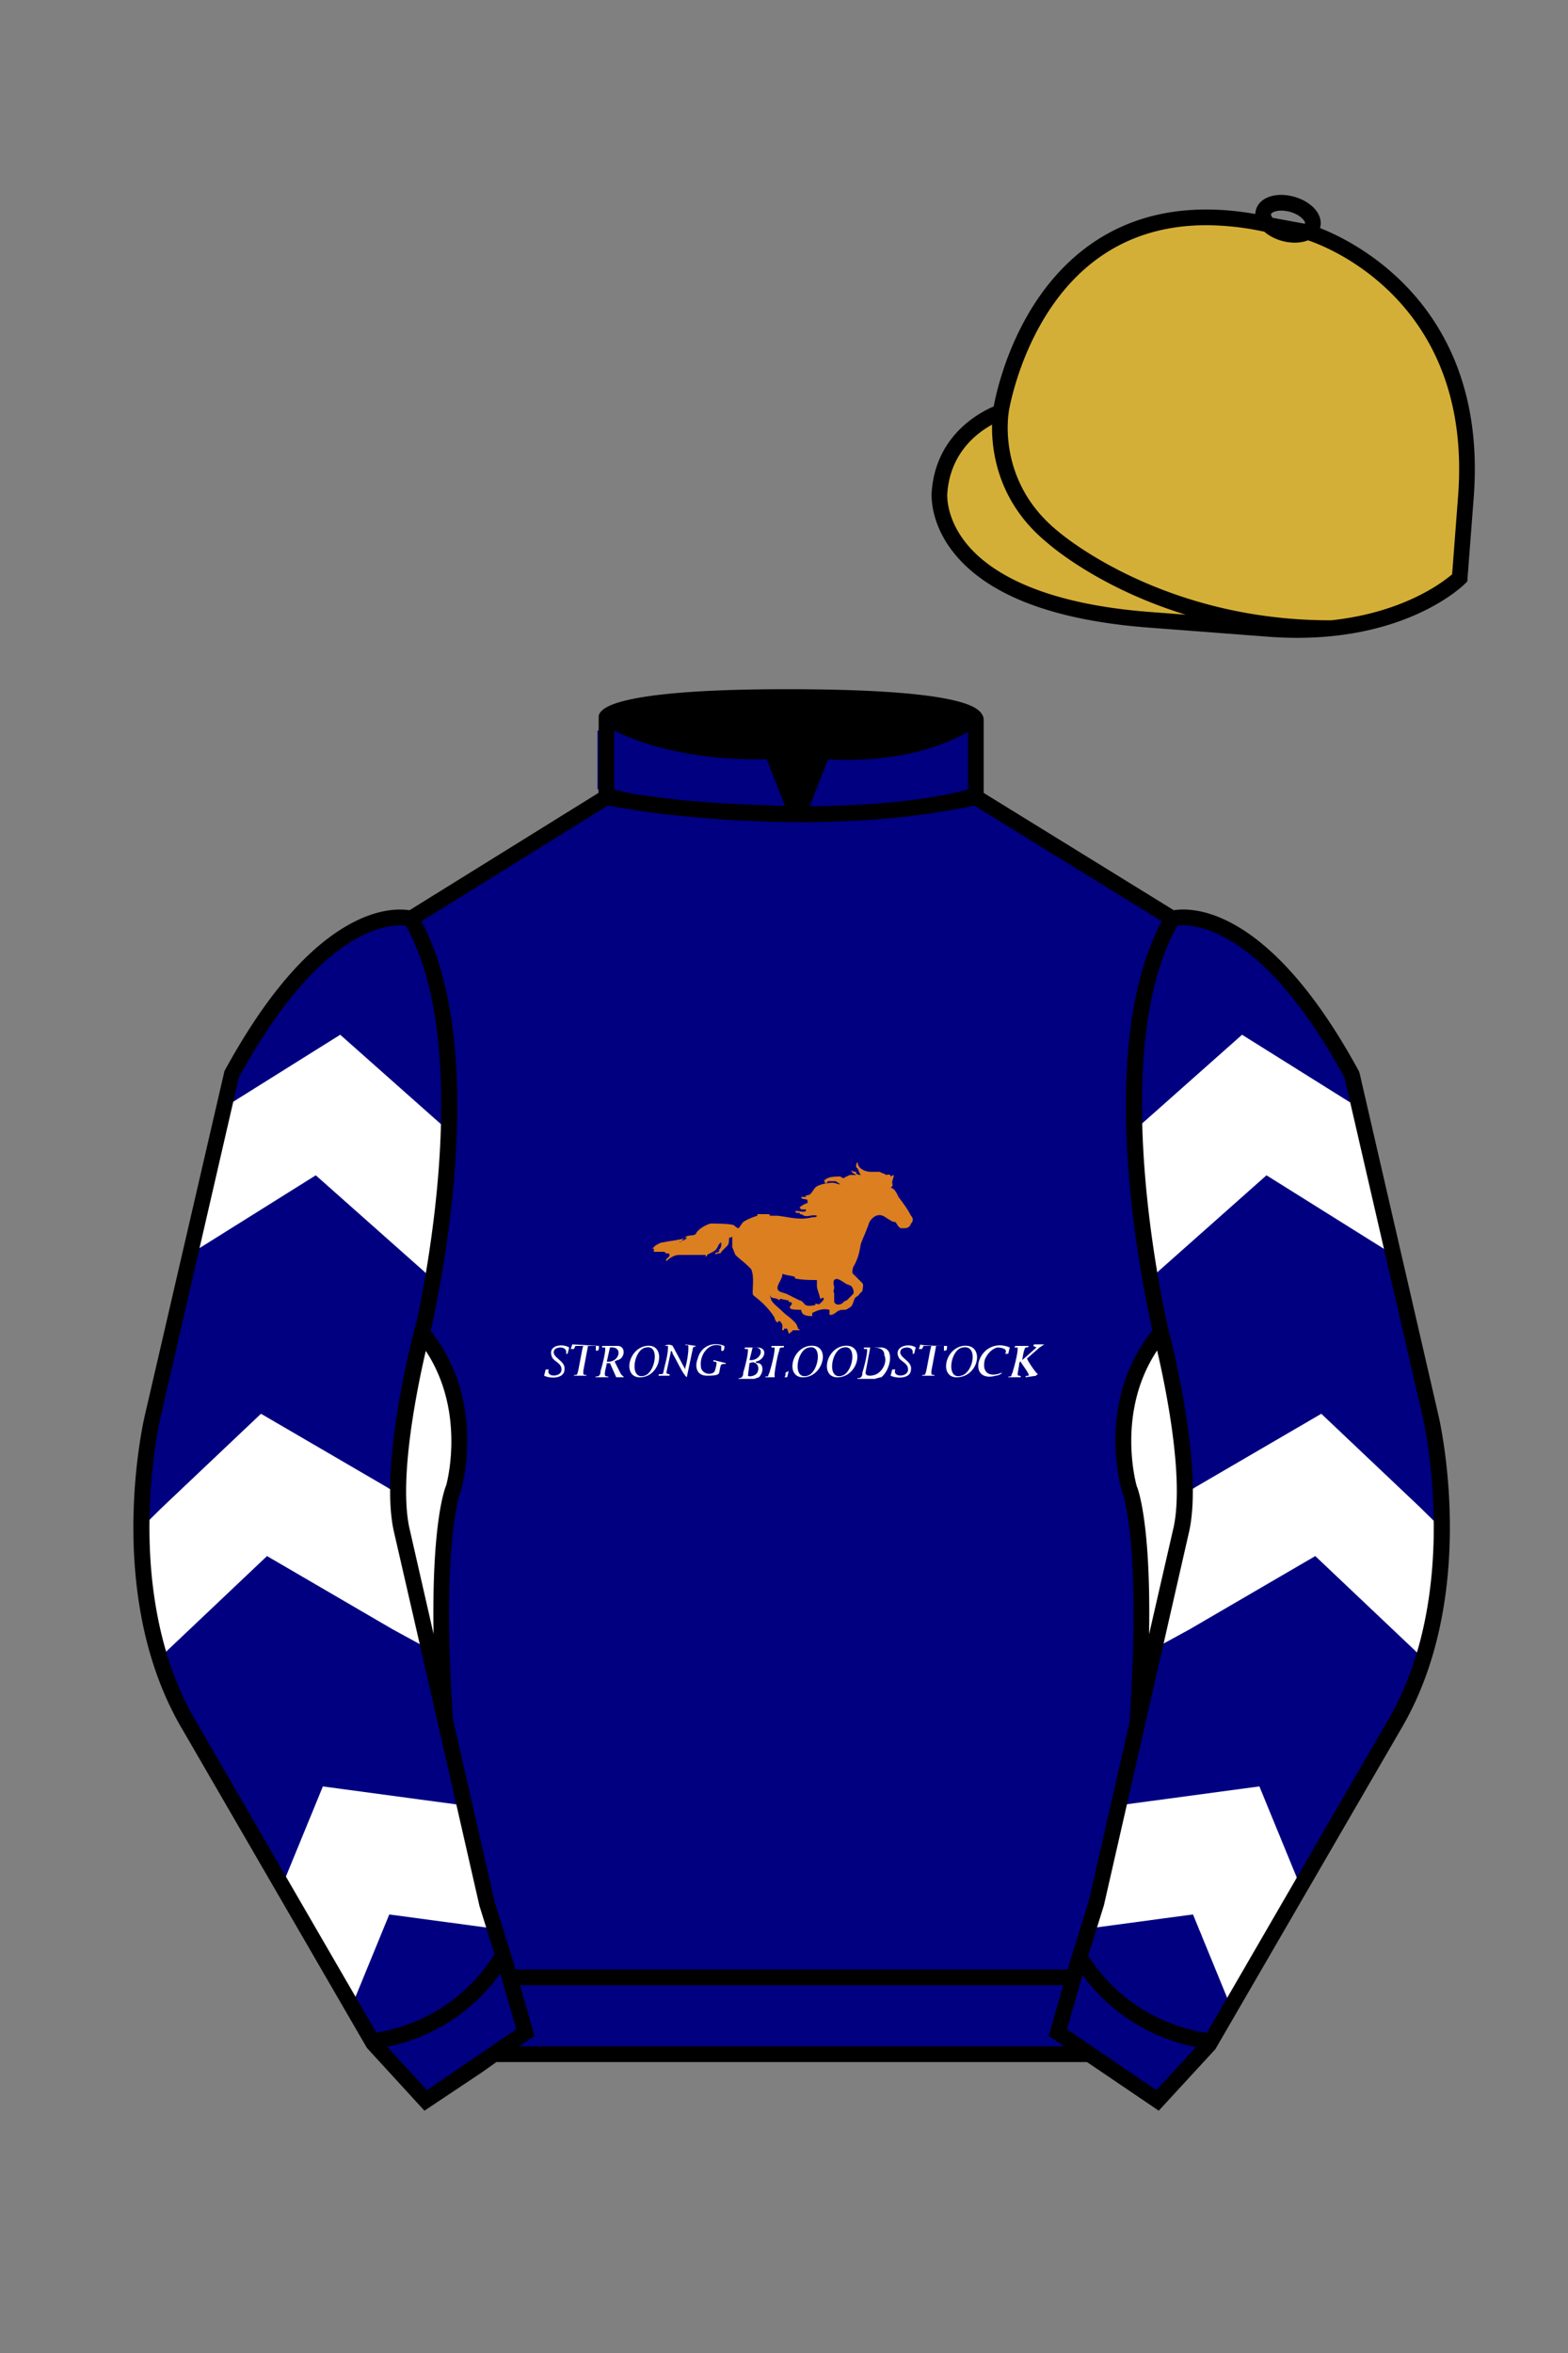
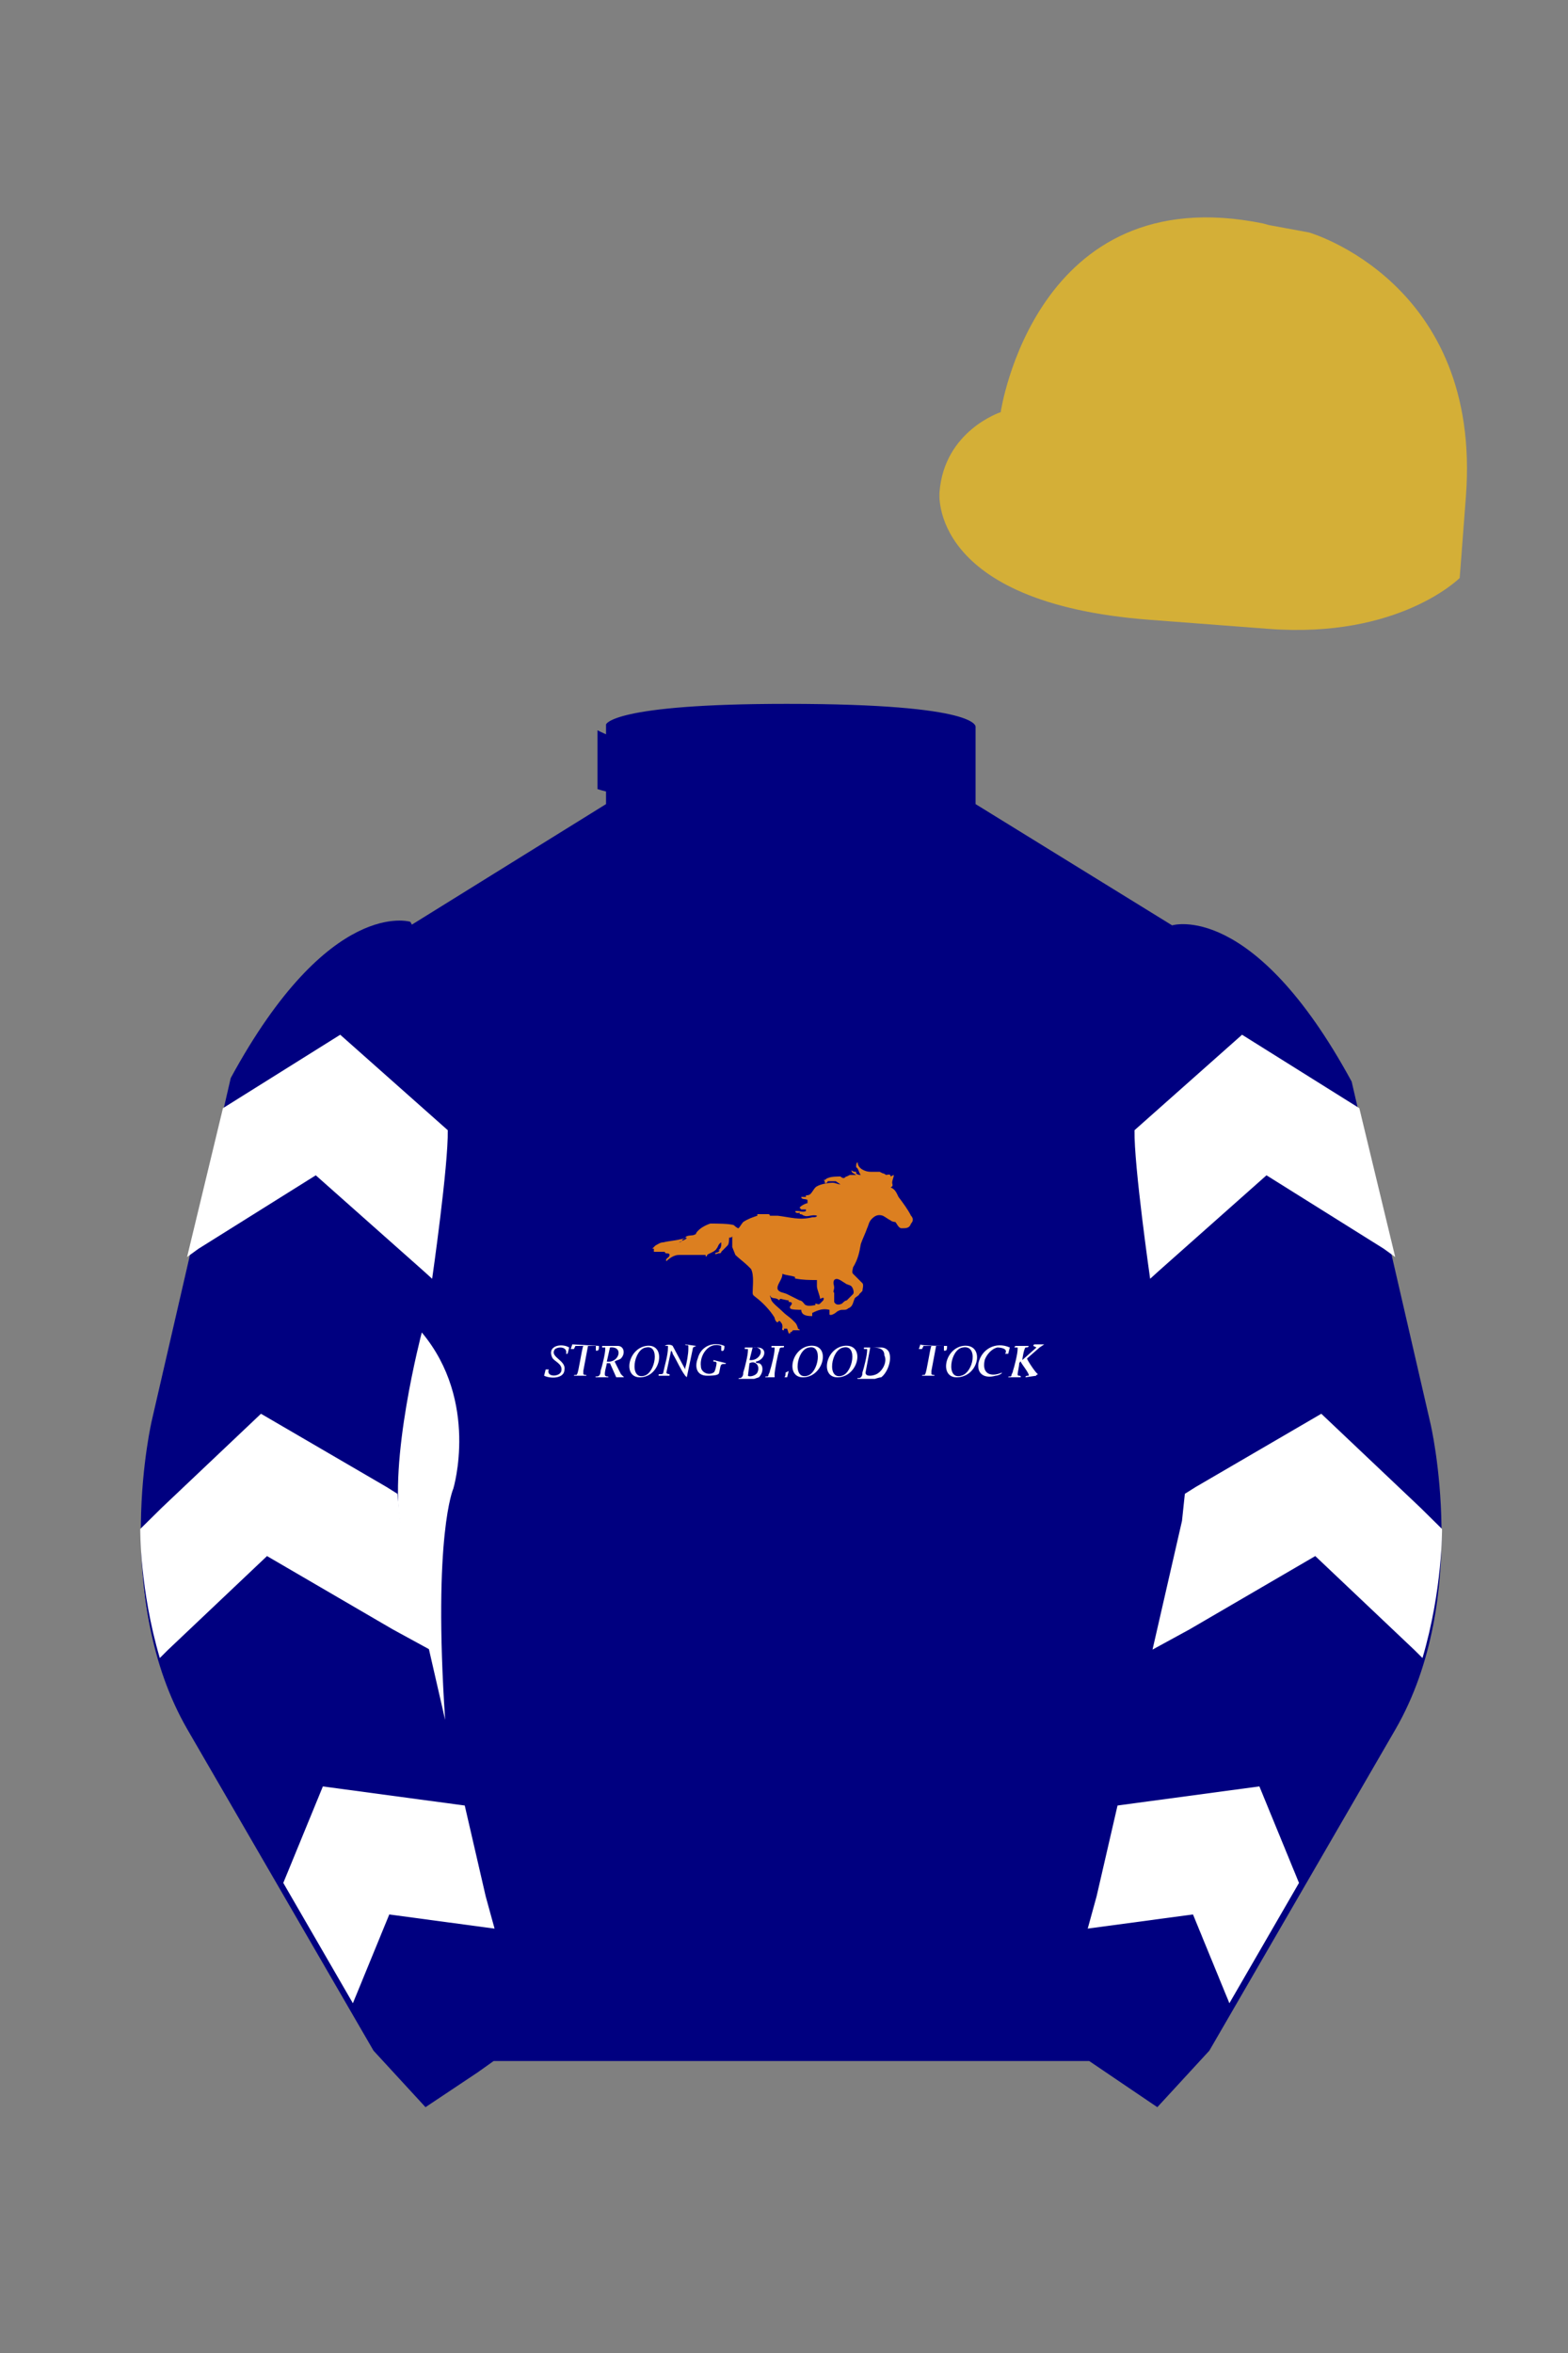
<svg xmlns="http://www.w3.org/2000/svg" viewBox="0 0 100 150">
  <rect x="0" y="0" width="100" height="150" fill="#808080" stroke="none" />
  <path d="M74.752 58.99s5.164-1.613 11.451 9.961l5.025 21.795s2.623 11.087-2.232 19.497l-11.869 20.482-3.318 3.605-4.346-2.944H31.484l-1.03.731-3.317 2.213-1.658-1.802-1.659-1.803-5.936-10.241-5.936-10.241c-2.427-4.205-2.985-9.08-2.936-12.902.049-3.823.705-6.595.705-6.595l2.512-10.897 2.512-10.898c3.144-5.787 6.007-8.277 8.084-9.321 2.077-1.043 3.368-.64 3.368-.64l6.228-3.865 6.229-3.865v-5.08s.087-.328 1.571-.655c1.483-.328 4.364-.655 9.95-.655 6.222 0 9.232.368 10.689.737 1.455.369 1.357.737 1.357.737v4.916l12.535 7.73z" fill="#000080" />
  <style type="text/css">
	.st0{fill:#DC7F20;}
	.st1{fill:#FFFFFF;}
</style>
  <path class="st0" d="M58.1,77.5c-0.2-0.4-0.5-0.8-0.8-1.2c-0.1-0.2-0.2-0.5-0.5-0.6c0.2-0.1,0.1-0.2,0.1-0.3c0-0.2,0.1-0.3,0.1-0.5  L56.8,75c0-0.2-0.2-0.1-0.3-0.1c0,0-0.1-0.1-0.2-0.1c0,0-0.2-0.1-0.2-0.1c-0.2,0-0.4,0-0.6,0c-0.3,0-0.8-0.2-0.8-0.6  c-0.1,0-0.1,0.2-0.1,0.3c0,0,0,0,0.1,0.1c0.1,0.2,0.1,0.3,0.2,0.4c-0.1,0-0.2,0-0.3-0.1c0,0,0-0.1,0-0.1c-0.1,0-0.2,0-0.3-0.1  c0,0.2,0.2,0.2,0.3,0.3c-0.1,0-0.3,0-0.4,0c0,0-0.2,0.1-0.2,0.1c-0.1,0-0.1,0.1-0.2,0.1c-0.1,0-0.2-0.1-0.2-0.1  c-0.2,0-0.6,0-0.8,0.1c-0.1,0-0.2,0.2-0.3,0.1l0.1,0.1l0,0.1c0.1,0.1,0.2-0.1,0.2-0.1c0.2,0,0.4,0,0.5,0l0.3,0.2  c-0.2,0-0.3-0.1-0.5-0.1c-0.3,0-0.9,0.1-1.1,0.3c-0.1,0.1-0.2,0.3-0.3,0.4c-0.1,0.1-0.2,0.1-0.3,0.1c0,0,0,0.1,0,0.1  c-0.1,0-0.2,0-0.3,0c0,0.2,0.3,0.1,0.4,0.2v0.2c-0.1,0-0.5,0.2-0.5,0.3l0.1,0.1h0.3v0.1c-0.2,0.1-0.3,0-0.6,0c-0.2,0,0,0.2,0.2,0.1  l0,0.1c0.2,0,0.2,0.1,0.3,0.1c0.2,0.1,0.5-0.1,0.8,0c0,0.1-0.2,0.1-0.3,0.1c-0.8,0.2-1.4,0-2.2-0.1c-0.1,0-0.3,0-0.5,0  c0,0,0-0.1-0.1-0.1c-0.1,0-0.6,0-0.7,0c0,0,0,0.1,0,0.1c-0.3,0.1-0.6,0.2-0.9,0.4c-0.1,0.1-0.2,0.3-0.3,0.4c-0.1,0-0.3-0.2-0.3-0.2  c-0.3-0.1-1.1-0.1-1.5-0.1c-0.3,0.1-0.7,0.3-0.9,0.6c0,0,0,0.1-0.1,0.1c-0.1,0.1-0.5,0-0.6,0.2l0.1,0c-0.1,0-0.3,0.1-0.4,0.1  c-0.4,0.1-0.7,0.1-1.1,0.2c-0.2,0-0.3,0.1-0.5,0.2l-0.2,0.2l0.1,0l0,0.2c0.2,0,0.4,0,0.7,0c0,0,0,0.1,0.1,0.1c0.1,0,0.2,0,0.2,0.1  c0,0.2-0.3,0.2-0.2,0.4c0.2-0.2,0.5-0.4,0.8-0.4c0.2,0,0.4,0,0.6,0c0.4,0,0.8,0,1.1,0l0,0.1c0.1,0,0.1-0.1,0.1-0.1  c0.1-0.1,0.5-0.2,0.6-0.4c0.1-0.1,0.1-0.3,0.3-0.4c0,0.2,0,0.4-0.2,0.5l0.1,0c-0.1,0.2-0.2,0.1-0.3,0.2c0,0.1,0.2,0,0.2,0  c0.1,0,0.2,0,0.2-0.1c0,0,0.2-0.2,0.2-0.2c0,0,0.2-0.2,0.2-0.2c0.1-0.1,0.1-0.4,0.1-0.5c0,0,0.2,0,0.2-0.1v0.7c0,0,0.2,0.5,0.2,0.5  c0.2,0.2,0.6,0.5,0.8,0.7c0,0,0.2,0.2,0.2,0.2c0.2,0.4,0.1,1.1,0.1,1.5c0,0.2,0.1,0.2,0.2,0.3c0.4,0.3,0.9,0.8,1.2,1.3  c0,0.1,0.1,0.3,0.2,0.3c0,0,0.1-0.2,0.2,0c0.1,0.1,0.1,0.2,0.1,0.3c0,0.1-0.1,0.2,0.1,0.2c0,0,0-0.1,0-0.1c0.1,0,0.2,0,0.2,0  L50.3,85h0.1l0-0.1c0.1,0.1,0.1-0.1,0.2-0.1c0.1,0,0.3,0,0.4,0c0-0.1,0,0-0.1-0.1c-0.1-0.3-0.1-0.3-0.3-0.5  c-0.3-0.3-0.4-0.3-0.7-0.6c-0.2-0.2-0.6-0.5-0.7-0.7c0,0-0.1-0.3-0.1-0.3c0.1,0,0,0.1,0.1,0.1c0.1,0.1,0.3,0,0.5,0.2  c0,0,0-0.1,0.1-0.1c0,0,0.4,0.1,0.5,0.1c0,0,0,0.1,0,0.1c0.1,0,0.2,0,0.2,0.1c0,0.1-0.2,0.2-0.1,0.3c0,0.1,0.6,0.1,0.7,0.1  c0,0.4,0.5,0.4,0.7,0.4v-0.2c0.4-0.2,0.7-0.3,1.1-0.2l0,0.3c0.1,0.1,0.4-0.1,0.5-0.2c0.2-0.1,0.2-0.1,0.4-0.1c0.1,0,0.2,0,0.3-0.1  c0.3-0.1,0.3-0.4,0.4-0.6c0-0.1,0.3-0.2,0.3-0.3c0,0,0.2-0.2,0.2-0.2c0-0.1,0.1-0.4,0-0.5l-0.6-0.6c-0.1-0.1,0-0.3,0-0.4  c0.3-0.5,0.4-0.9,0.5-1.5c0.1-0.3,0.3-0.7,0.4-1c0.1-0.2,0.1-0.4,0.3-0.6c0.2-0.2,0.4-0.3,0.7-0.2c0.2,0.1,0.3,0.2,0.5,0.3  c0.1,0.1,0.3,0.1,0.3,0.1c0.1,0.1,0.2,0.4,0.4,0.4c0.3,0,0.5,0,0.6-0.3C58.3,77.8,58.2,77.6,58.1,77.5L58.1,77.5z M43.5,79.1  c0,0-0.1,0.1-0.2,0.1L43.5,79.1c0-0.1,0.2-0.2,0.3-0.2C43.8,79,43.5,79.1,43.5,79.1L43.5,79.1z M52.5,82.9c0,0-0.2,0.2-0.2,0.2  c-0.1,0.1-0.2,0-0.3,0c0,0,0,0.1,0,0.1c-0.1,0-0.4,0.1-0.6,0c-0.1,0-0.2-0.3-0.4-0.3c-0.2-0.1-0.6-0.3-0.8-0.4s-0.5-0.1-0.6-0.3  c-0.1-0.3,0.3-0.6,0.3-1c0.2,0.1,0.5,0.1,0.8,0.2c0,0,0,0.1,0,0.1c0.5,0.1,0.9,0.1,1.4,0.1c0,0,0,0.3,0,0.4c0,0.2,0.2,0.6,0.2,0.8  C52.5,82.7,52.6,82.7,52.5,82.9L52.5,82.9z M54.4,82.5c0,0-0.4,0.4-0.4,0.4c-0.1,0-0.2,0.1-0.3,0.2c-0.2,0.1-0.4,0.1-0.5-0.1  c0-0.1,0-0.5,0-0.6c-0.1,0,0-0.2,0-0.3c0-0.2-0.1-0.3,0-0.5c0.2-0.2,0.5,0.1,0.7,0.2c0.1,0.1,0.3,0.1,0.4,0.2  C54.4,82.1,54.5,82.4,54.4,82.5L54.4,82.5z" />
  <path class="st1" d="M56.7,86.2c-0.1-0.2-0.3-0.3-0.5-0.3h-1.1c0,0,0,0,0,0.1l0.2,0c0,0,0,0.1,0,0.1c0,0.3-0.2,1.1-0.3,1.4  c0,0.1,0,0.2-0.1,0.3c-0.1,0.1-0.3,0-0.2,0.1h1.1c0,0,0.3-0.1,0.4-0.1C56.6,87.5,56.9,86.7,56.7,86.2L56.7,86.2z M55.9,87.6  c-0.2,0.1-0.7,0.2-0.7-0.1l0.3-1.6c0.4,0,0.9,0,0.9,0.5C56.6,86.8,56.3,87.4,55.9,87.6z" />
  <path class="st1" d="M39.6,87.6l-0.4-0.8c0.1-0.1,0.3-0.1,0.4-0.2c0.3-0.3,0.2-0.8-0.2-0.8c-0.3,0-0.7,0-1,0c0,0,0,0,0,0.1l0.2,0  c0,0,0,0.1,0,0.1c0,0.3-0.2,1.1-0.3,1.4c0,0.1,0,0.2-0.1,0.3c-0.1,0.1-0.3,0-0.2,0.1h0.8c0-0.1-0.1,0-0.2-0.1  c-0.1-0.1,0.1-0.7,0.1-0.8l0.2,0l0.4,0.9h0.5L39.6,87.6L39.6,87.6z M38.7,86.8l0.2-0.9C39.8,85.8,39.5,86.9,38.7,86.8z" />
  <path class="st1" d="M48.4,86.9c-0.1,0-0.2,0-0.2-0.1c0.6-0.1,0.8-0.9,0.1-0.9c-0.2,0-0.6,0-0.8,0c0,0,0,0,0,0.1l0.2,0  c0,0,0,0.1,0,0.1c0,0.3-0.2,1.1-0.3,1.4c0,0.1,0,0.2-0.1,0.3c-0.1,0.1-0.2,0-0.2,0.1h1c0,0,0.3-0.1,0.3-0.1  C48.7,87.5,48.7,87,48.4,86.9L48.4,86.9z M48,85.9c0.9-0.1,0.5,0.9-0.2,0.8L48,85.9z M48.3,87.5c-0.1,0.2-0.5,0.3-0.6,0.2l0.1-0.8  C48.2,86.7,48.5,87.1,48.3,87.5L48.3,87.5z" />
  <path class="st1" d="M66.1,87.7C66.1,87.7,66.1,87.8,66.1,87.7l-0.7,0.1c0-0.1,0.1-0.1,0.2-0.1c0.1-0.1-0.5-0.8-0.5-0.9  c-0.1,0,0,0-0.1,0.1c0,0.2-0.1,0.6-0.1,0.7c0,0.2,0.2,0,0.2,0.2h-0.8c0-0.1,0.2,0,0.2-0.1c0-0.1,0.1-0.2,0.1-0.3  c0.1-0.3,0.3-1.1,0.3-1.4c0,0,0-0.1,0-0.1l-0.2,0c0,0,0-0.1,0.1-0.1h0.8c0,0.1-0.1,0.1-0.2,0.1c-0.1,0.1-0.2,0.7-0.2,0.8l0.9-0.8  l-0.2-0.1c0,0,0-0.1,0.1-0.1h0.6l-0.3,0.2l-0.8,0.7c0,0.1,0.6,1,0.7,1C66,87.7,66.1,87.7,66.1,87.7L66.1,87.7z" />
  <path class="st1" d="M41.2,85.8c-1.2,0.2-1.5,2.1-0.3,2C42.2,87.7,42.5,85.6,41.2,85.8z M41.1,87.7c-1,0.3-0.7-1.7,0.1-1.8  C42.1,85.7,41.8,87.5,41.1,87.7z" />
  <path class="st1" d="M51.6,85.8c-1.2,0.2-1.5,2.1-0.3,2C52.6,87.7,53,85.6,51.6,85.8z M51.5,87.7c-1,0.3-0.7-1.7,0.1-1.8  C52.5,85.7,52.2,87.5,51.5,87.7z" />
  <path class="st1" d="M53.8,85.8c-1.2,0.2-1.5,2.1-0.3,2C54.8,87.7,55.2,85.6,53.8,85.8z M53.7,87.7c-1,0.3-0.7-1.7,0.1-1.8  C54.7,85.7,54.4,87.5,53.7,87.7z" />
-   <path class="st1" d="M61.4,85.8c-1.2,0.2-1.5,2.1-0.3,2C62.5,87.7,62.8,85.6,61.4,85.8z M61.3,87.7c-1,0.3-0.7-1.7,0.1-1.8  C62.4,85.7,62.1,87.5,61.3,87.7z" />
+   <path class="st1" d="M61.4,85.8c-1.2,0.2-1.5,2.1-0.3,2C62.5,87.7,62.8,85.6,61.4,85.8z M61.3,87.7c-1,0.3-0.7-1.7,0.1-1.8  C62.4,85.7,62.1,87.5,61.3,87.7" />
  <path class="st1" d="M44.4,85.8l-0.2,0.1l-0.4,1.9l-0.1-0.1c-0.3-0.4-0.5-0.9-0.8-1.4c0-0.1-0.1-0.2-0.1-0.2l-0.3,1.4  c0,0.1,0.2,0.1,0.2,0.1c0,0,0,0.1,0,0.1H42c0-0.1,0-0.1,0.1-0.1c0.1,0,0.2,0,0.2-0.1c0.1-0.5,0.3-1.1,0.3-1.6c0-0.1,0-0.1,0-0.1  l-0.2,0c0.1-0.1,0.4-0.1,0.5,0l0.8,1.5c0,0,0-0.1,0-0.1c0.1-0.3,0.2-0.9,0.2-1.2c0-0.1,0-0.1,0-0.2c0-0.1-0.2,0-0.2-0.1L44.4,85.8  L44.4,85.8z" />
  <path class="st1" d="M46.3,86.9c0,0.1-0.2,0-0.3,0.1c-0.1,0.1-0.1,0.6-0.2,0.6c-0.1,0.1-0.6,0.1-0.7,0.1c-0.7,0-0.8-0.6-0.6-1.1  c0.2-0.8,1-1.1,1.7-0.8c0,0.1,0,0.4-0.2,0.3v-0.3c-0.8-0.3-1.4,0.6-1.3,1.3c0,0.4,0.5,0.6,0.8,0.4c0.1,0,0.2-0.5,0.2-0.6  c0-0.1-0.1-0.1-0.2-0.1c0,0,0-0.1,0-0.1L46.3,86.9L46.3,86.9z" />
  <path class="st1" d="M36.3,85.9l-0.1,0.4h-0.1c0.1-0.4-0.4-0.5-0.7-0.3c-0.4,0.5,0.7,0.7,0.6,1.3c0,0.6-0.9,0.6-1.3,0.4l0.1-0.4H35  c-0.2,0.5,0.7,0.5,0.8,0.1c0.1-0.5-0.5-0.6-0.6-0.9C34.9,85.8,35.8,85.6,36.3,85.9L36.3,85.9z" />
-   <path class="st1" d="M58.4,85.9l-0.1,0.4h-0.1c0.1-0.4-0.4-0.5-0.7-0.3c-0.4,0.5,0.7,0.7,0.6,1.3c0,0.6-0.9,0.6-1.3,0.4l0.1-0.4h0.2  c-0.2,0.5,0.7,0.5,0.8,0.1c0.1-0.5-0.5-0.6-0.6-0.9C57,85.8,58,85.6,58.4,85.9L58.4,85.9z" />
  <path class="st1" d="M64.4,85.9l-0.1,0.4l-0.2,0c0.2-0.3-0.2-0.4-0.5-0.4c-0.4,0.1-0.7,0.5-0.8,0.8c-0.2,0.9,0.4,1.1,1.1,0.8  c0,0.1-0.3,0.2-0.4,0.2c-0.7,0.2-1.2-0.1-1.1-0.8C62.6,86,63.5,85.5,64.4,85.9L64.4,85.9z" />
  <path class="st1" d="M38.2,85.8c0,0.1,0,0.3-0.1,0.3H38l0-0.2l0-0.1l-0.5,0l-0.3,1.6l0,0.2c0.1,0.1,0.2,0,0.2,0.1h-0.8  c0-0.1,0.2,0,0.2-0.1c0.1-0.1,0.3-1.6,0.4-1.8h-0.5l-0.1,0.2h-0.2l0.1-0.3L38.2,85.8L38.2,85.8z" />
  <path class="st1" d="M60.4,85.8c0,0.1,0,0.3-0.1,0.3h-0.1l0-0.2l0-0.1l-0.5,0l-0.3,1.6l0,0.2c0.1,0.1,0.2,0,0.2,0.1h-0.8  c0-0.1,0.2,0,0.2-0.1c0.1-0.1,0.3-1.6,0.4-1.8h-0.5l-0.1,0.2h-0.2l0.1-0.3C58.7,85.8,60.4,85.8,60.4,85.8z" />
  <path class="st1" d="M50.3,87.4l-0.1,0.4h-1.4c0-0.1,0.2,0,0.2-0.1c0-0.1,0.1-0.2,0.1-0.3c0.1-0.3,0.3-1.1,0.3-1.4c0,0,0-0.1,0-0.1  l-0.2,0c0,0,0-0.1,0-0.1h0.8c0,0.1,0,0.1-0.1,0.1c-0.1,0-0.2,0-0.2,0.2c-0.1,0.2-0.3,1.3-0.3,1.5c0,0,0,0.2,0,0.2H50  c0.1,0,0.1-0.2,0.1-0.3L50.3,87.4L50.3,87.4z" />
  <g id="CAP">
    <path fill="#D4AF37" d="M83.483 14.819s11.045 3.167 10.006 16.831l-.299 3.929-.098 1.266s-3.854 3.878-12.191 3.244l-7.594-.578c-14.146-1.076-13.389-8.132-13.389-8.132.299-3.929 3.901-5.104 3.901-5.104s2.192-14.981 16.72-12.033l.391.107 2.553.47z" />
  </g>
  <path fill="#000080" d="M27.109 134.103l2.913-1.944 1.434-.999 2.014-1.385-1.298-4.521-1.154-3.698-5.45-23.896c-.876-4.191 1.314-12.492 1.314-12.492s4.328-17.817-.715-26.405c0 0-5.164-1.613-11.452 9.961L9.69 90.519s-2.623 11.088 2.231 19.498l11.871 20.482 3.317 3.604" />
-   <path fill="#000080" d="M73.785 134.1l-2.912-1.944-1.434-1-2.014-1.384 1.297-4.521 1.154-3.698 5.451-23.896c.875-4.191-1.314-12.493-1.314-12.493s-4.328-17.816.715-26.404c0 0 5.164-1.613 11.451 9.961l5.025 21.795s2.623 11.087-2.232 19.497l-11.869 20.482-3.318 3.605" />
  <g fill="#FFFFFF">
    <path d="M86.692 70.645l-7.48-4.682-6.857 6.086c-.043 2.241.996 9.471.996 9.471l.563-.51 6.857-6.086 7.481 4.682.728.527-2.288-9.488zM75.565 95.228l.684-.43 8.018-4.673 6.328 5.993 1.371 1.353s.041 3.854-1.246 8.226l-.51-.507-6.328-5.993-8.018 4.673-2.361 1.289 1.879-8.205.183-1.726zM69.37 122.946l.291-.04.293-.038.291-.04.293-.039.291-.039.293-.039.291-.039.293-.039.291-.039.293-.039.291-.04.293-.039.291-.039.293-.039.291-.041.291-.039.293-.039.291-.039.293-.04.291-.038.293-.04.291-.038.293-.039.101.245.1.247.102.246.099.245.104.247.099.247.1.246.102.246.101.246.1.245.101.247.102.246.101.246.1.246.102.246.101.245.1.248.101.246.102.246.099.246.102.246.102.245.099.247 4.44-7.671-.102-.246-.099-.246-.102-.246-.102-.245-.101-.247-.1-.246-.101-.246-.102-.246-.1-.247-.101-.246-.102-.246-.099-.246-.102-.246-.101-.245-.102-.247-.1-.246-.101-.246-.102-.245-.101-.248-.1-.245-.101-.247-.102-.246-.1-.246-.101-.245-.102-.247-.291.04-.293.039-.291.039-.293.039-.291.04-.293.038-.291.039-.293.039-.291.04-.291.039-.293.04-.291.039-.293.04-.291.039-.293.039-.291.039-.291.04-.293.039-.291.039-.293.039-.291.04-.293.039-.291.039-.293.038-.291.04-.291.039-.293.039-.291.04-.293.04-.291.038-.293.04-1.335 5.789z" fill="#FFFFFF" />
  </g>
  <g fill="#FFFFFF">
    <path d="M14.218 70.645l7.48-4.682 6.858 6.086c.044 2.241-.996 9.471-.996 9.471l-.563-.51-6.858-6.086-7.48 4.682-.728.527 2.287-9.488zM25.346 95.228l-.685-.43-8.017-4.673-6.329 5.993-1.371 1.353s-.039 3.854 1.247 8.226l.509-.507 6.329-5.993 8.018 4.673 2.361 1.289-1.879-8.205-.183-1.726zM31.541 122.946l-.292-.04-.292-.038-.292-.04-.292-.039-.291-.039-.292-.039-.292-.039-.292-.039-.292-.039-.292-.039-.292-.04-.292-.039-.291-.039-.293-.039-.291-.041-.293-.039-.291-.039-.293-.039-.291-.04-.293-.038-.291-.04-.292-.038-.293-.039-.1.245-.101.247-.102.246-.1.245-.102.247-.1.247-.101.246-.101.246-.101.246-.101.245-.101.247-.101.246-.101.246-.101.246-.101.246-.101.245-.101.248-.1.246-.102.246-.1.246-.102.246-.101.245-.1.247-4.439-7.671.101-.246.101-.246.102-.246.1-.245.102-.247.1-.246.102-.246.1-.246.101-.247.102-.246.1-.246.101-.246.101-.246.101-.245.101-.247.101-.246.102-.246.1-.245.102-.248.1-.245.101-.247.102-.246.1-.246.101-.245.101-.247.291.04.293.039.291.039.293.039.291.04.293.038.291.039.293.039.291.04.292.039.292.04.292.039.292.04.292.039.292.039.291.039.293.04.291.039.291.039.293.039.291.04.293.039.291.039.293.038.291.04.292.039.292.039.292.04.292.04.292.038.292.04 1.336 5.789z" fill="#FFFFFF" />
  </g>
  <path fill="#000080" d="M47.835 48.387l1.188 2.979s-8-.104-10.917-1.063v-3.75c0 .001 3.843 2.084 9.729 1.834zm3.948 0l-1.219 3c5.563.094 10.125-1.063 10.125-1.063v-3.688c-3.656 2.033-8.906 1.751-8.906 1.751z" />
  <path fill="#fff" d="M25.587 97.434c-.875-4.191 1.313-12.492 1.313-12.492 3.678 4.398 2.014 9.944 2.014 9.944s-1.313 2.917-.525 14.753l-2.802-12.205z" />
-   <path fill="#fff" d="M75.345 97.434c.877-4.191-1.313-12.492-1.313-12.492-3.678 4.398-2.014 9.944-2.014 9.944s1.313 2.917.525 14.753l2.802-12.205z" />
-   <path d="M84.819 40.543c-11.27 0-17.779-5.718-18.052-5.961-4.297-3.521-3.444-8.346-3.406-8.55l.982.184c-.033.181-.769 4.457 3.075 7.606.08.071 6.532 5.721 17.403 5.721h.09l.002 1h-.094z  M82.73 40.661c-.596 0-1.218-.023-1.867-.072l-7.593-.579c-6.005-.457-10.158-2.021-12.344-4.647-1.696-2.038-1.513-3.956-1.504-4.037.271-3.571 3.034-5.027 3.952-5.415.256-1.371 1.571-7.096 6.191-10.343 2.977-2.091 6.7-2.705 11.074-1.816l.423.115 2.559.471c.114.033 11.425 3.44 10.367 17.35l-.411 5.379-.13.13c-.151.154-3.53 3.464-10.717 3.464zm-5.795-26.304c-2.591 0-4.87.677-6.794 2.03-4.813 3.383-5.817 9.896-5.826 9.961l-.045.305-.294.098c-.134.044-3.289 1.132-3.558 4.667-.008.078-.137 1.629 1.303 3.337 1.386 1.645 4.527 3.718 11.625 4.258l7.594.578c7.166.546 10.944-2.356 11.67-2.982l.381-4.997c.977-12.83-9.1-16.144-9.624-16.307l-2.958-.58a17.567 17.567 0 0 0-3.474-.368z  M82.73 40.661c-.596 0-1.218-.023-1.867-.072l-7.593-.579c-6.005-.457-10.158-2.021-12.344-4.647-1.696-2.038-1.513-3.956-1.504-4.037.271-3.571 3.034-5.027 3.952-5.415.256-1.371 1.571-7.096 6.191-10.343 2.977-2.091 6.7-2.705 11.074-1.816l.423.115 2.559.471c.114.033 11.425 3.44 10.367 17.35l-.411 5.379-.13.13c-.151.154-3.53 3.464-10.717 3.464zm-5.795-26.304c-2.591 0-4.87.677-6.794 2.03-4.813 3.383-5.817 9.896-5.826 9.961l-.045.305-.294.098c-.134.044-3.289 1.132-3.558 4.667-.008.078-.137 1.629 1.303 3.337 1.386 1.645 4.527 3.718 11.625 4.258l7.594.578c7.166.546 10.944-2.356 11.67-2.982l.381-4.997c.977-12.83-9.1-16.144-9.624-16.307l-2.958-.58a17.567 17.567 0 0 0-3.474-.368z  M82.574 15.469a3.11 3.11 0 0 1-.82-.114c-.686-.19-1.256-.589-1.524-1.066-.169-.299-.215-.613-.132-.908.223-.802 1.273-1.161 2.436-.838.685.189 1.255.587 1.524 1.065.169.299.215.614.132.91-.082.295-.282.54-.58.709-.285.16-.646.242-1.036.242zm-.858-2.042c-.389 0-.63.131-.655.223-.009.033.005.087.039.147.104.185.409.452.922.594.513.143.91.07 1.095-.035.061-.035.101-.074.109-.107l.001-.002c.01-.033-.005-.088-.04-.149-.104-.185-.408-.451-.92-.593a2.105 2.105 0 0 0-.551-.078z  M73.901 134.551l-7.018-4.773 1.396-4.866 1.157-3.71 5.441-23.858c.839-4.021-1.289-12.173-1.311-12.254-.181-.745-4.32-18.123.767-26.785l.099-.167.184-.057c.229-.071 5.632-1.596 12.04 10.199l.048.126 5.025 21.795c.108.458 2.611 11.375-2.287 19.859L77.51 130.632l-3.609 3.919zm-5.857-5.19l5.701 3.883 2.991-3.249 11.842-20.436c4.696-8.134 2.204-19.022 2.179-19.131l-5.011-21.731c-5.364-9.843-9.742-9.825-10.658-9.696-4.709 8.387-.593 25.667-.55 25.842.088.334 2.206 8.455 1.317 12.714l-5.453 23.905-1.164 3.736-1.194 4.163zM27.069 134.554l-3.671-4.006-11.871-20.482c-4.897-8.485-2.394-19.403-2.284-19.864l5.071-21.919c6.411-11.799 11.813-10.27 12.04-10.199l.185.057.098.167c5.087 8.663.948 26.041.77 26.776-.024.091-2.152 8.245-1.31 12.271l5.448 23.888 1.144 3.661 1.4 4.877-7.02 4.773zm-2.834-4.555l2.99 3.248 5.702-3.883-1.198-4.175-1.151-3.688-5.46-23.934c-.893-4.267 1.227-12.388 1.317-12.731.04-.165 4.155-17.44-.551-25.829-.909-.107-5.339-.069-10.661 9.692l-5.008 21.729c-.026.111-2.519 11.001 2.176 19.136l11.844 20.435z  M23.777 130.604l-.057-.998c.049-.003 4.939-.348 7.894-5.146l.852.523c-3.237 5.258-8.468 5.609-8.689 5.621z  M27.903 109.751l-2.805-12.215c-.89-4.259 1.229-12.379 1.319-12.723l.247-.935.621.742c3.807 4.551 2.18 10.171 2.109 10.408-.034.087-1.268 3.124-.505 14.576l-.986.147zm-1.827-12.425l1.575 6.859c-.126-7.325.762-9.403.808-9.505-.004 0 1.317-4.618-1.323-8.591-.54 2.327-1.721 8.062-1.06 11.237zM51.09 52.412c-6.99 0-12.442-1.079-12.523-1.095l.198-.98c.12.025 12.197 2.409 23.363.001l.211.978c-3.813.822-7.727 1.096-11.249 1.096z  M51.547 52.42l-.754-.02c-10.628-.278-12.238-1.21-12.453-1.394l.65-.76-.325.38.288-.408c.059.036 1.529.871 11.112 1.161l-1.17-2.989c-1.409.054-6.492.059-10.477-2.209l.494-.869c4.315 2.455 10.223 2.065 10.282 2.063l.367-.026 1.986 5.071z  M50.904 52.404h-.733l1.983-5.065.379.041c.058.007 5.735.577 9.436-2.061l.58.814c-3.475 2.477-8.334 2.363-9.738 2.272L51.638 51.4c7.338-.069 10.418-1.167 10.449-1.178l.344.939c-.139.051-3.485 1.243-11.527 1.243z  M73.031 109.751l-.986-.146c.762-11.452-.472-14.489-.484-14.519-.092-.295-1.719-5.915 2.088-10.466l.621-.742.246.935c.091.344 2.209 8.465 1.318 12.723l-.002.01-2.801 12.205zm.766-23.661c-2.652 3.985-1.314 8.603-1.3 8.652.027.051.912 2.12.786 9.44l1.573-6.856c.663-3.176-.518-8.911-1.059-11.236zM32.544 125.555h35.971v1H32.544zM77.101 130.604c-.222-.012-5.455-.362-8.689-5.621l.852-.523c2.964 4.818 7.844 5.144 7.893 5.146l-.056.998zM50.949 44.453c9.949 0 11.197 1.295 11.197 1.295-3.447 2.682-9.653 2.065-9.653 2.065l-1.61 3.884-1.652-3.822c-8.023 0-10.431-2.188-10.431-2.188s1.083-1.234 12.149-1.234z  M73.899 134.553l-4.575-3.1H31.658l-.9.639-3.685 2.459-3.671-4.007-11.871-20.482c-2.565-4.445-3.049-9.609-3.003-13.16.049-3.834.691-6.588.719-6.703l5.071-21.919c2.657-4.891 5.449-8.097 8.299-9.529 1.731-.87 2.992-.805 3.498-.724l12.051-7.479.017-4.93c.111-.418.748-.75 1.947-1.015 2.004-.442 5.388-.667 10.058-.667 5.202 0 8.839.253 10.812.752.907.23 1.427.502 1.636.857a.696.696 0 0 1 .099.391v4.611l12.125 7.479c1.135-.186 6.067-.296 11.799 10.253l.048.126L91.732 90.2c.108.458 2.611 11.375-2.287 19.859L77.51 130.632l-3.611 3.921zm-49.659-4.558l2.99 3.249 4.109-2.791h38.292l4.116 2.789 2.989-3.247 11.842-20.436c4.701-8.143 2.204-19.022 2.179-19.131l-5.011-21.732c-5.95-10.916-10.79-9.678-10.836-9.661l-.212.061-.194-.114-12.771-7.877v-5.079c-.095-.068-.353-.209-.98-.369-1.301-.329-4.189-.722-10.566-.722-5.727 0-8.513.35-9.842.644-.712.157-1.041.303-1.179.382v5.143l-12.887 7.998-.218-.068c-.006-.002-1.155-.315-2.994.609-1.825.917-4.664 3.233-7.837 9.053l-5.008 21.729c-.007.03-.645 2.771-.692 6.489-.044 3.425.417 8.398 2.869 12.646l11.841 20.435zm14.835-83.971z  " fill="#000000" />
</svg>